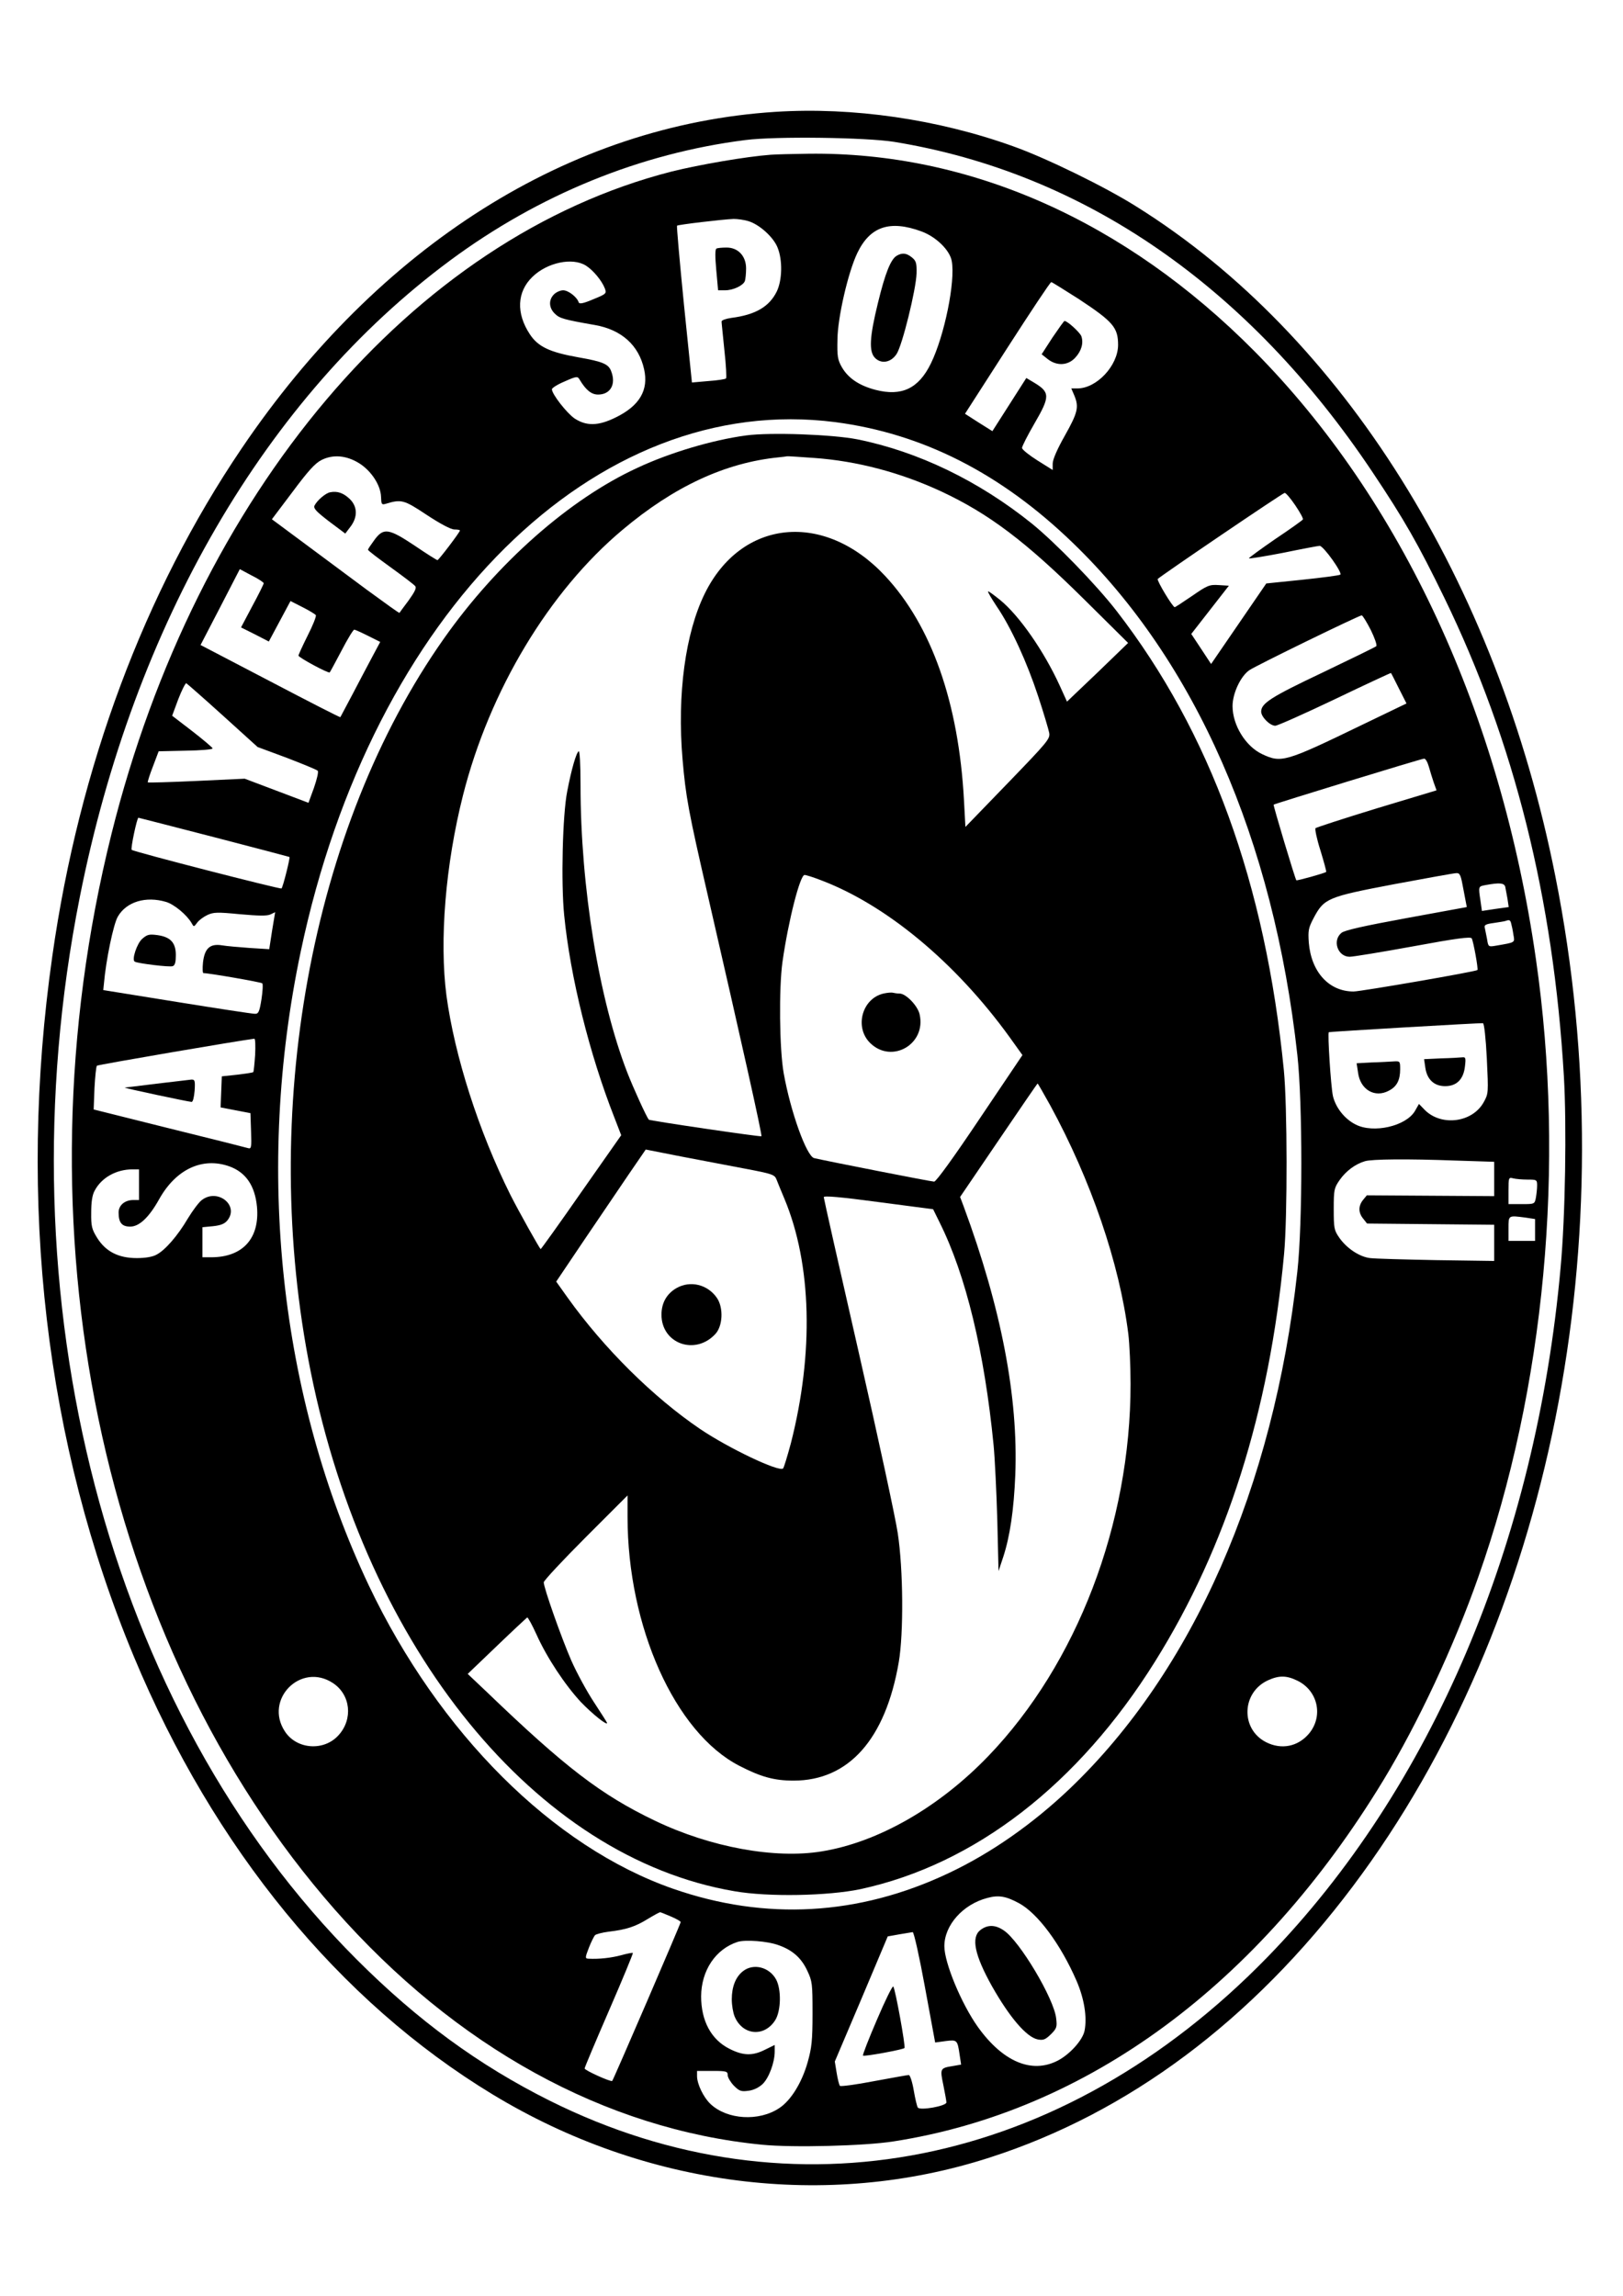
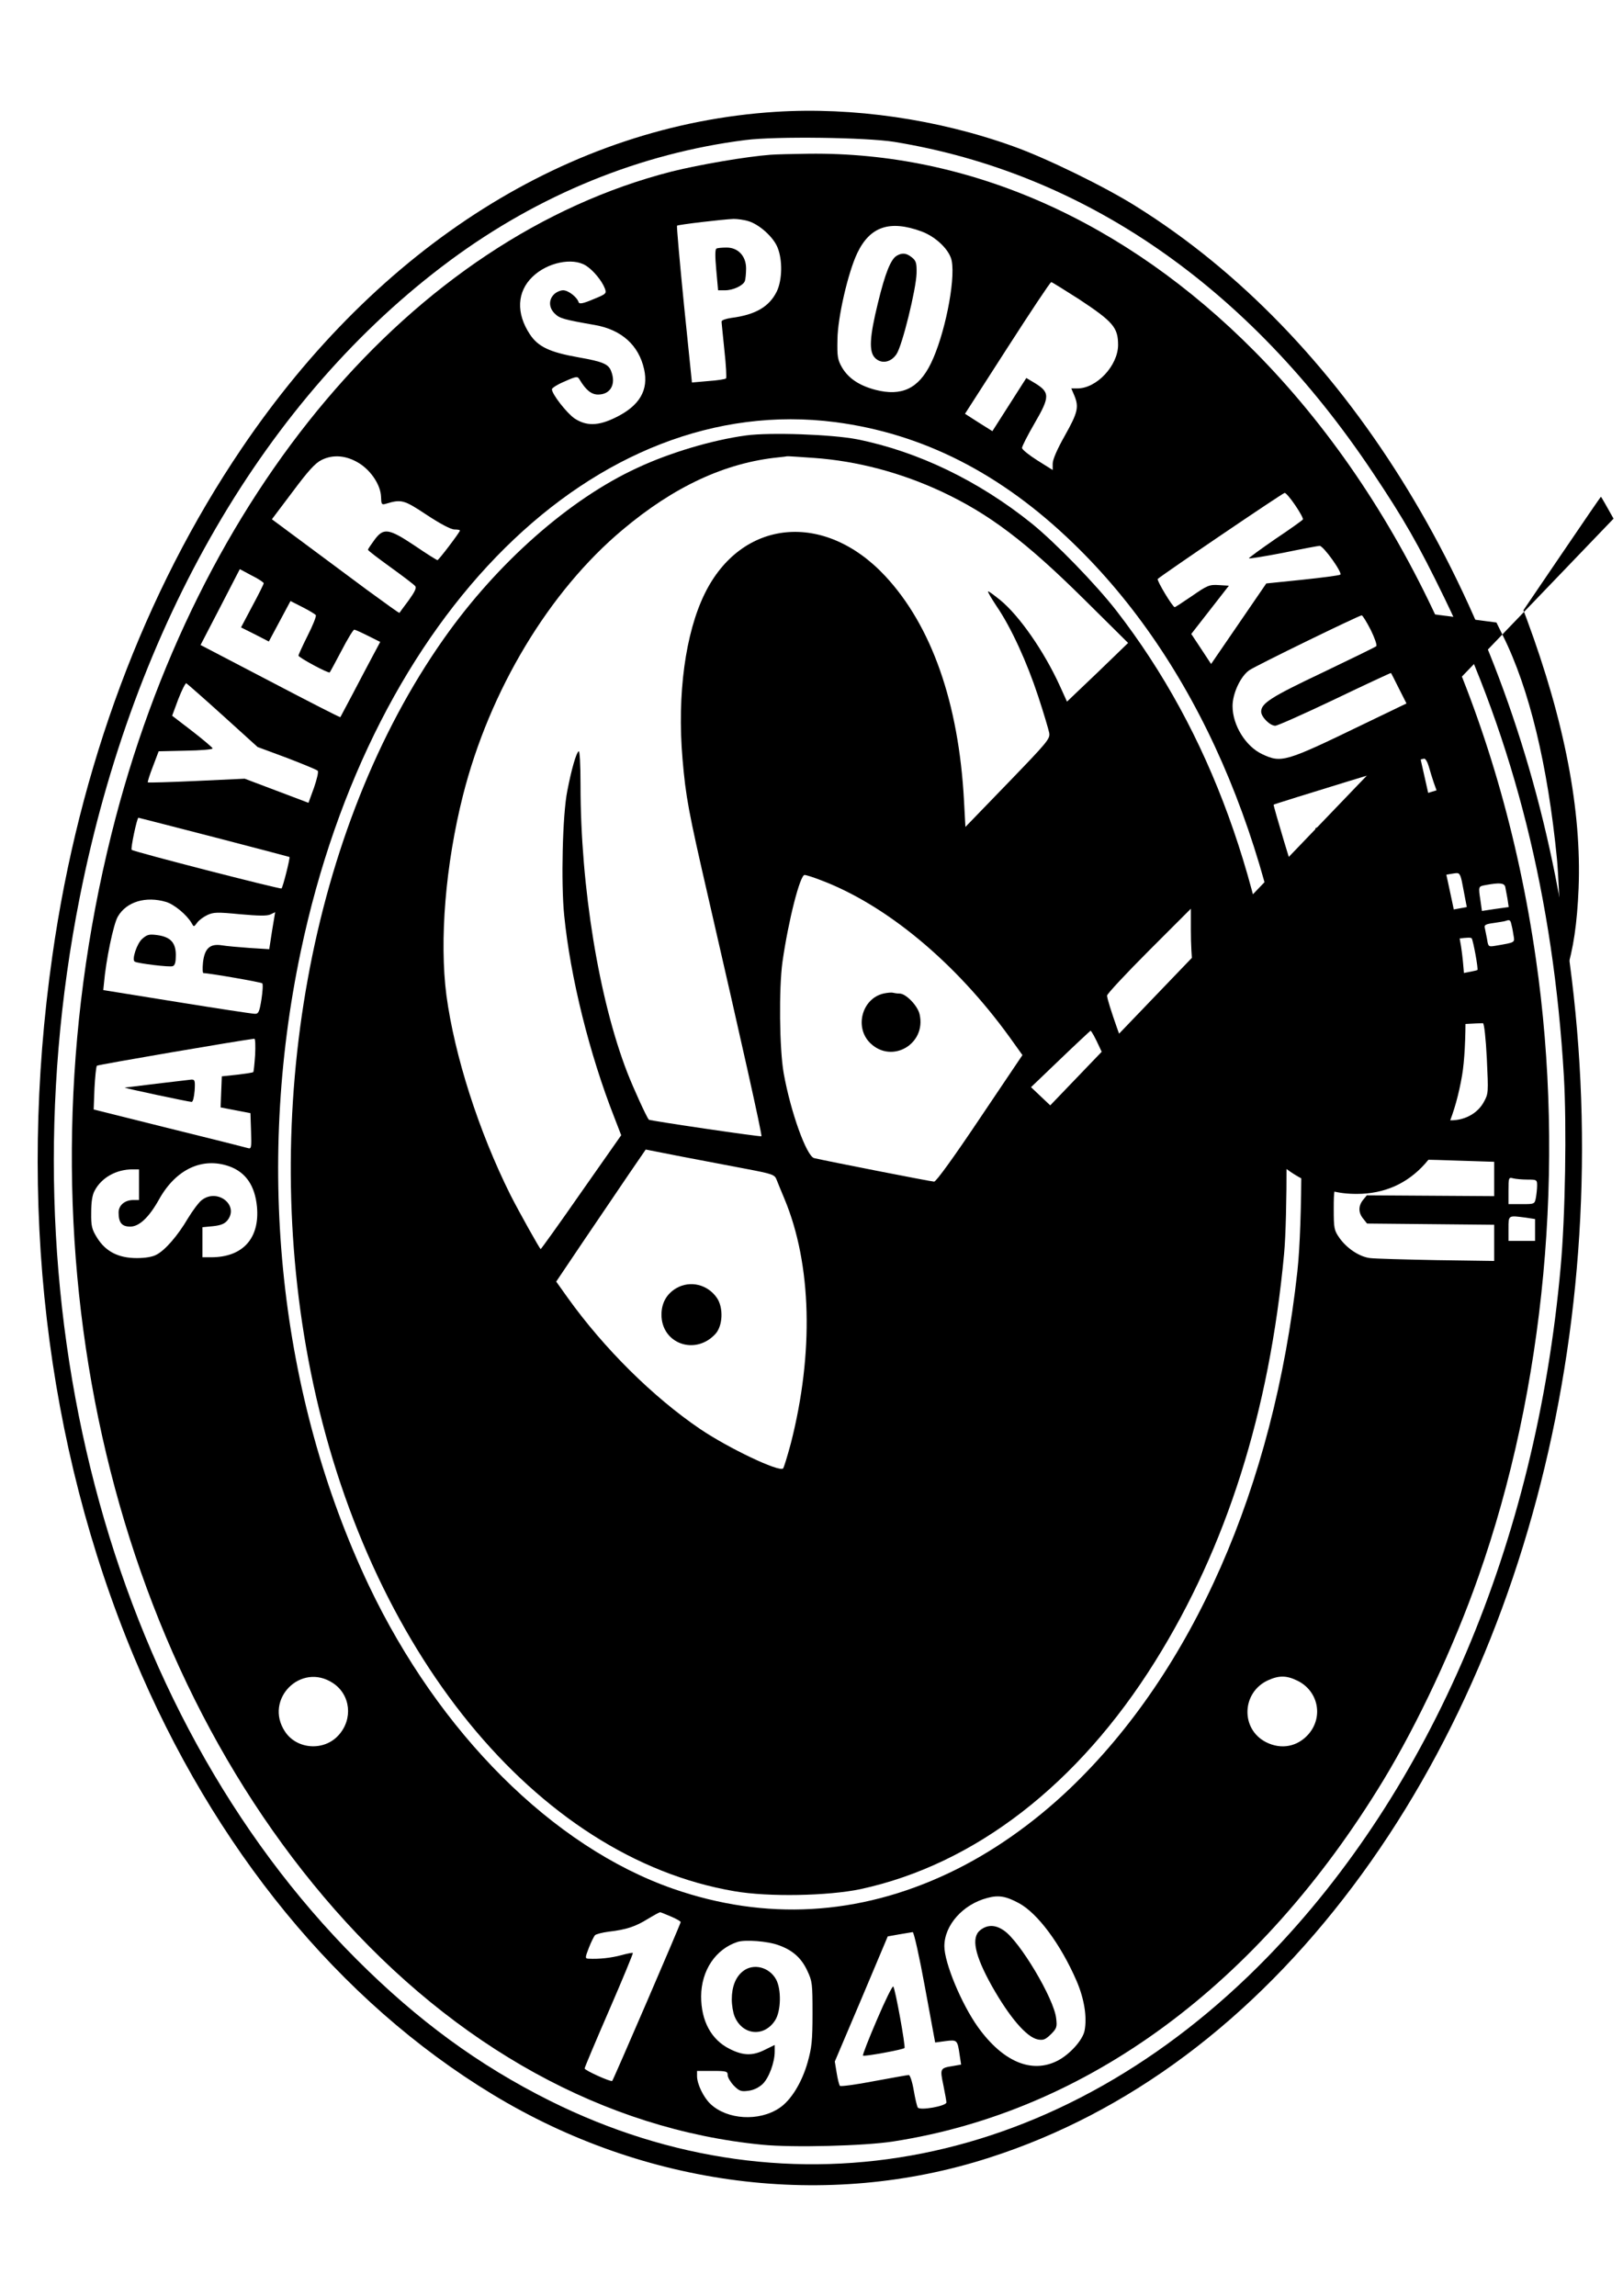
<svg xmlns="http://www.w3.org/2000/svg" version="1.0" width="793.707" height="1122.52" viewBox="0 0 794 1123" preserveAspectRatio="xMidYMid meet">
  <g transform="translate(0,1123) scale(0.1,-0.1)" fill="#000000" stroke="none">
    <path d="M3795 10683 c-1007 -64 -1941 -653 -2614 -1648 -475 -702 -794 -1557 -925 -2480 -172 -1205 -34 -2390 399 -3429 390 -936 1004 -1686 1755 -2141 747 -453 1635 -566 2431 -309 679 218 1285 671 1779 1329 966 1286 1343 3166 989 4940 -286 1440 -1041 2645 -2050 3275 -152 96 -443 238 -604 295 -368 132 -783 192 -1160 168z m580 -147 c929 -152 1733 -707 2340 -1616 155 -232 222 -349 351 -614 343 -706 534 -1472 585 -2341 14 -241 7 -686 -16 -935 -121 -1348 -632 -2549 -1435 -3374 -1003 -1030 -2324 -1294 -3512 -701 -346 173 -644 391 -943 690 -1220 1220 -1745 3231 -1355 5196 265 1337 911 2448 1812 3115 435 322 931 524 1445 589 148 19 590 13 728 -9z" />
    <path d="M3770 10473 c-120 -9 -347 -48 -484 -82 -1268 -324 -2326 -1575 -2741 -3241 -478 -1919 -56 -3953 1092 -5260 592 -673 1323 -1076 2091 -1151 149 -15 502 -6 642 16 949 147 1790 766 2398 1767 169 279 345 654 464 993 326 923 428 2015 282 3025 -172 1198 -657 2245 -1376 2971 -633 639 -1396 977 -2183 967 -77 -1 -160 -3 -185 -5z m-108 -325 c53 -16 122 -78 142 -129 25 -61 23 -159 -4 -215 -37 -75 -105 -114 -222 -129 -27 -4 -48 -11 -48 -18 0 -7 7 -70 14 -142 8 -71 11 -133 8 -136 -4 -4 -43 -10 -87 -13 l-80 -7 -39 381 c-21 210 -36 383 -34 386 5 5 223 31 277 33 18 0 51 -4 73 -11z m846 -50 c71 -26 138 -91 148 -144 19 -100 -36 -368 -102 -502 -60 -123 -143 -162 -271 -129 -80 21 -133 57 -164 110 -21 37 -24 53 -22 137 1 107 52 328 97 422 62 130 159 163 314 106z m-1642 -167 c35 -22 78 -73 93 -112 9 -25 7 -27 -57 -53 -49 -21 -68 -24 -71 -15 -8 26 -51 59 -76 59 -14 0 -34 -9 -45 -20 -27 -27 -25 -66 4 -94 23 -23 42 -29 197 -56 130 -23 214 -99 240 -216 23 -102 -22 -179 -139 -236 -85 -42 -143 -43 -201 -5 -38 26 -111 119 -111 143 0 6 28 24 62 38 58 26 64 26 73 10 31 -52 58 -74 91 -74 60 0 89 50 64 114 -13 35 -40 47 -160 68 -141 25 -198 52 -238 113 -68 103 -63 208 13 281 72 70 195 96 261 55z m2412 -164 c168 -111 192 -139 192 -225 -1 -101 -105 -212 -199 -212 l-30 0 15 -35 c23 -56 17 -83 -46 -195 -38 -67 -60 -118 -60 -138 l0 -31 -75 47 c-41 26 -75 53 -75 61 0 8 27 61 60 118 78 134 78 154 -2 202 l-37 22 -53 -83 c-29 -45 -66 -104 -83 -130 l-30 -47 -67 42 -67 43 207 322 c114 177 210 322 215 322 4 0 64 -38 135 -83z m-1191 -602 c427 -56 809 -250 1161 -590 600 -578 983 -1453 1099 -2505 26 -235 26 -825 0 -1060 -116 -1055 -512 -1955 -1113 -2529 -183 -174 -386 -316 -594 -414 -440 -208 -896 -233 -1347 -76 -588 205 -1145 761 -1489 1484 -437 923 -557 2036 -333 3100 349 1659 1443 2742 2616 2590z m-2330 -201 c59 -37 105 -107 107 -164 1 -36 3 -40 21 -35 79 24 90 21 203 -54 67 -44 118 -71 135 -71 15 0 27 -2 27 -5 0 -8 -104 -145 -110 -145 -3 0 -53 31 -110 70 -129 86 -154 90 -199 28 -17 -23 -31 -44 -31 -47 0 -4 50 -42 111 -86 61 -44 115 -85 120 -92 8 -8 -2 -28 -32 -70 -24 -32 -44 -59 -45 -61 -1 -2 -72 49 -158 112 -86 64 -226 168 -311 231 l-155 115 101 134 c76 102 110 140 142 156 56 28 121 23 184 -16z m4580 -206 c23 -34 40 -65 37 -69 -2 -4 -62 -47 -134 -95 -71 -49 -130 -92 -130 -95 0 -3 75 9 168 27 92 19 172 34 178 34 19 0 114 -134 101 -141 -7 -4 -91 -15 -187 -25 l-175 -18 -135 -197 -135 -197 -48 73 -49 74 92 118 92 118 -49 3 c-46 3 -56 -1 -131 -53 -44 -30 -82 -55 -85 -55 -10 0 -89 131 -83 138 17 17 612 421 621 421 6 0 29 -27 52 -61z m-5047 -381 c0 -4 -25 -55 -56 -112 l-55 -104 68 -34 68 -35 53 99 53 99 59 -30 c32 -16 61 -34 65 -39 3 -6 -15 -51 -40 -100 -25 -50 -45 -94 -45 -98 0 -9 148 -89 153 -82 2 2 28 50 58 107 29 56 57 102 62 102 4 0 35 -14 67 -30 l60 -30 -39 -73 c-21 -39 -64 -121 -96 -182 -32 -60 -59 -111 -60 -113 -2 -2 -156 77 -343 175 l-341 178 96 185 96 186 58 -31 c33 -16 59 -34 59 -38z m5416 -228 c19 -39 32 -75 27 -80 -4 -4 -123 -62 -263 -129 -251 -119 -300 -150 -300 -191 0 -26 43 -69 69 -69 11 0 143 59 292 130 150 72 273 129 274 128 2 -2 19 -36 39 -76 l37 -73 -218 -105 c-376 -182 -394 -187 -488 -143 -81 38 -145 142 -145 235 0 61 38 144 81 175 29 21 536 268 551 269 4 0 24 -32 44 -71z m-5616 -419 l170 -154 143 -53 c78 -30 146 -58 151 -63 5 -5 -3 -39 -18 -83 l-27 -74 -156 59 -156 59 -235 -11 c-129 -6 -237 -9 -239 -7 -2 2 9 37 25 78 l28 74 132 3 c73 1 132 6 132 11 0 4 -45 42 -99 84 l-99 76 30 81 c17 44 35 79 39 78 4 -2 85 -73 179 -158z m5900 -249 c6 -22 17 -57 24 -78 l14 -39 -292 -88 c-160 -49 -295 -93 -300 -97 -4 -4 6 -53 24 -109 17 -56 30 -103 28 -105 -6 -6 -142 -44 -146 -41 -6 7 -114 367 -111 370 7 5 723 225 736 225 7 1 17 -17 23 -38z m-5943 -346 c201 -52 367 -96 369 -97 4 -4 -32 -148 -39 -154 -5 -5 -725 180 -733 189 -6 6 26 157 33 157 2 0 168 -43 370 -95z m6113 -258 l16 -84 -295 -54 c-207 -38 -302 -59 -318 -72 -46 -37 -19 -117 40 -117 18 0 157 23 311 51 211 39 280 48 286 39 8 -13 33 -151 28 -155 -9 -8 -571 -105 -606 -105 -120 0 -207 95 -219 239 -4 59 -2 72 24 121 51 96 68 103 394 165 156 29 293 54 304 54 18 1 22 -10 35 -82z m204 16 c2 -10 7 -36 11 -59 l6 -41 -65 -9 -66 -10 -7 50 c-11 72 -11 70 27 77 66 12 88 10 94 -8z m-6551 -75 c39 -12 100 -62 124 -103 11 -20 11 -20 27 1 8 12 31 29 50 38 30 14 48 15 160 4 90 -8 132 -9 149 -1 l23 11 -15 -90 -14 -91 -96 6 c-53 4 -114 9 -136 13 -58 9 -84 -15 -92 -83 -3 -29 -2 -53 2 -53 27 0 281 -44 288 -50 4 -4 2 -39 -4 -78 -10 -63 -15 -72 -33 -71 -12 0 -183 26 -381 58 l-360 58 3 29 c10 118 47 294 68 330 42 73 137 102 237 72z m6580 -105 c3 -10 8 -34 11 -55 7 -40 12 -37 -86 -54 -36 -6 -37 -6 -43 33 -4 21 -9 46 -11 55 -4 13 5 18 43 23 26 4 53 8 58 10 19 7 24 5 28 -12z m-119 -661 c8 -169 8 -171 -15 -213 -55 -100 -206 -120 -288 -39 l-29 30 -20 -35 c-44 -74 -203 -110 -289 -66 -55 27 -99 84 -112 140 -10 45 -27 310 -20 312 10 3 745 46 754 44 6 -1 14 -73 19 -173z m-6026 18 c-3 -44 -7 -82 -9 -84 -2 -3 -38 -8 -79 -13 l-75 -8 -3 -76 -3 -76 73 -14 73 -14 3 -89 c3 -80 1 -87 -15 -82 -10 3 -184 47 -387 97 l-368 92 4 104 c3 56 8 106 12 110 5 5 701 124 770 132 5 1 6 -35 4 -79z m5875 -517 l187 -6 0 -84 0 -84 -312 2 -311 2 -19 -23 c-23 -29 -23 -62 1 -91 l19 -24 311 -3 311 -3 0 -89 0 -88 -282 4 c-156 3 -302 7 -325 10 -52 6 -115 48 -151 100 -25 36 -27 46 -27 140 0 95 2 103 29 142 30 43 76 78 124 92 34 10 204 12 445 3z m-6002 -28 c81 -29 126 -94 136 -198 14 -155 -70 -247 -224 -247 l-43 0 0 74 0 73 52 5 c38 4 57 12 70 28 60 74 -49 160 -126 99 -14 -11 -44 -51 -67 -89 -50 -85 -111 -155 -153 -177 -19 -11 -55 -17 -97 -17 -90 0 -152 32 -194 99 -26 42 -30 57 -29 124 0 51 5 86 17 107 33 63 105 104 185 104 l32 0 0 -75 0 -75 -28 0 c-42 0 -72 -26 -72 -61 0 -50 16 -69 57 -69 44 0 92 45 142 135 82 146 211 206 342 160z m6352 -65 c45 0 47 -1 47 -29 0 -16 -3 -43 -6 -60 -6 -31 -7 -31 -70 -31 l-64 0 0 66 c0 64 1 66 23 60 12 -3 43 -6 70 -6z m-9 -186 l46 -7 0 -53 0 -54 -65 0 -65 0 0 60 c0 67 -2 65 84 54z m-5835 -2277 c86 -57 99 -176 27 -255 -71 -79 -204 -70 -262 18 -104 157 78 341 235 237z m4718 12 c101 -49 128 -174 57 -259 -54 -64 -135 -80 -210 -42 -126 64 -120 244 10 303 53 24 90 24 143 -2z m-1363 -1088 c92 -49 205 -201 283 -381 37 -86 52 -176 39 -243 -9 -46 -72 -116 -132 -147 -127 -65 -268 -5 -390 165 -81 114 -164 314 -164 395 0 103 91 205 210 236 55 15 91 9 154 -25z m-1701 -66 c26 -11 47 -23 47 -27 0 -8 -329 -771 -335 -777 -7 -6 -135 52 -135 61 0 5 54 133 120 285 66 152 118 278 116 280 -2 2 -28 -3 -57 -11 -48 -13 -109 -20 -161 -17 -16 1 -16 5 3 54 11 28 25 56 30 61 5 5 35 13 66 17 87 10 132 25 193 63 30 18 57 33 60 32 3 0 27 -10 53 -21z m1242 -345 l50 -271 51 7 c57 7 58 6 69 -69 l7 -46 -40 -7 c-63 -10 -64 -12 -47 -93 8 -40 15 -78 15 -85 0 -18 -130 -41 -140 -25 -4 6 -13 44 -20 85 -7 41 -18 74 -24 74 -6 0 -83 -14 -170 -30 -88 -17 -163 -27 -167 -23 -4 5 -11 33 -16 64 l-9 55 130 306 129 306 56 10 c31 5 61 10 66 11 6 0 33 -121 60 -269z m-716 205 c68 -24 111 -62 140 -124 25 -53 26 -64 26 -211 0 -132 -4 -167 -24 -238 -28 -99 -82 -187 -139 -224 -99 -66 -254 -57 -336 20 -34 32 -65 96 -66 135 l0 27 75 0 c69 0 75 -2 75 -21 0 -11 14 -34 30 -51 27 -27 36 -30 72 -25 25 3 51 16 69 33 31 30 59 106 59 159 l0 32 -47 -23 c-61 -31 -107 -30 -174 4 -90 45 -139 137 -139 257 1 127 71 231 178 266 37 12 148 4 201 -16z" />
    <path d="M3505 10014 c-7 -3 -7 -38 -1 -104 l9 -100 34 0 c40 0 88 23 97 45 3 9 6 37 6 62 0 61 -40 103 -97 102 -21 0 -43 -2 -48 -5z" />
    <path d="M4387 9979 c-29 -17 -56 -83 -92 -231 -41 -167 -45 -238 -14 -269 31 -31 78 -22 105 19 28 41 96 318 98 395 1 50 -2 61 -23 78 -26 21 -47 24 -74 8z" />
-     <path d="M5149 9579 l-53 -82 29 -23 c44 -35 99 -33 135 6 31 33 42 73 30 106 -8 19 -68 74 -82 74 -3 0 -29 -37 -59 -81z" />
-     <path d="M3650 9100 c-164 -22 -373 -84 -533 -159 -332 -153 -685 -465 -945 -834 -653 -925 -907 -2322 -652 -3587 274 -1360 1103 -2376 2073 -2541 166 -29 458 -23 616 10 560 121 1066 512 1442 1114 349 558 559 1221 631 1992 17 181 16 727 -1 900 -90 913 -360 1654 -818 2246 -99 128 -299 334 -415 428 -260 209 -556 352 -854 412 -122 24 -426 35 -544 19z m332 -110 c212 -15 425 -72 623 -164 235 -110 414 -246 697 -526 l217 -215 -149 -144 -150 -143 -35 77 c-78 171 -199 344 -292 420 -31 25 -57 44 -59 42 -3 -2 17 -35 42 -73 71 -104 148 -273 203 -440 27 -82 51 -163 54 -179 5 -29 -8 -44 -202 -245 l-208 -215 -7 130 c-26 478 -159 855 -386 1098 -297 318 -702 279 -882 -86 -95 -193 -136 -493 -109 -810 16 -185 28 -252 126 -677 159 -691 265 -1164 260 -1168 -4 -4 -547 76 -551 81 -12 15 -75 153 -105 230 -139 358 -229 909 -229 1405 0 105 -4 171 -9 167 -12 -7 -35 -86 -56 -195 -23 -114 -31 -450 -15 -607 30 -303 124 -680 245 -988 l34 -88 -195 -278 c-107 -154 -197 -279 -199 -279 -4 0 -107 184 -148 265 -156 313 -273 680 -313 975 -35 269 -5 640 81 980 130 513 421 997 780 1298 253 213 504 329 765 355 19 2 37 4 40 5 3 1 62 -3 132 -8z m30 -2064 c323 -121 663 -404 927 -769 l63 -88 -208 -309 c-128 -191 -214 -310 -224 -310 -14 0 -523 100 -587 115 -37 9 -115 225 -149 415 -21 118 -24 415 -6 545 29 203 86 425 108 425 8 0 42 -11 76 -24z m1126 -1103 c199 -365 339 -773 382 -1118 6 -49 11 -160 11 -245 0 -684 -262 -1368 -695 -1819 -241 -251 -539 -422 -815 -467 -230 -38 -546 20 -817 150 -263 126 -438 260 -822 629 l-94 89 143 137 c78 75 145 137 148 139 4 1 24 -36 45 -82 51 -114 140 -248 218 -332 55 -57 128 -116 128 -102 0 2 -29 48 -64 101 -35 53 -85 145 -111 204 -48 110 -135 356 -135 383 0 8 92 107 205 220 l205 205 0 -105 c0 -537 232 -1055 546 -1217 106 -55 172 -73 266 -73 270 0 450 202 515 580 24 141 22 453 -5 630 -11 75 -97 473 -191 885 -94 411 -171 753 -171 759 0 8 82 1 268 -24 l267 -35 32 -65 c129 -259 219 -633 264 -1090 6 -63 14 -227 18 -365 l6 -250 23 69 c33 101 52 230 59 401 15 380 -68 815 -253 1315 l-17 45 189 278 c103 152 189 277 190 277 2 0 29 -48 62 -107z m-1491 -310 c132 -25 143 -29 152 -53 5 -14 23 -56 39 -95 133 -319 144 -753 31 -1195 -17 -63 -34 -119 -38 -123 -19 -19 -267 99 -406 193 -230 156 -470 394 -647 641 l-57 80 136 202 c75 111 174 256 219 323 l83 121 173 -34 c95 -18 237 -45 315 -60z" />
+     <path d="M3650 9100 c-164 -22 -373 -84 -533 -159 -332 -153 -685 -465 -945 -834 -653 -925 -907 -2322 -652 -3587 274 -1360 1103 -2376 2073 -2541 166 -29 458 -23 616 10 560 121 1066 512 1442 1114 349 558 559 1221 631 1992 17 181 16 727 -1 900 -90 913 -360 1654 -818 2246 -99 128 -299 334 -415 428 -260 209 -556 352 -854 412 -122 24 -426 35 -544 19z m332 -110 c212 -15 425 -72 623 -164 235 -110 414 -246 697 -526 l217 -215 -149 -144 -150 -143 -35 77 c-78 171 -199 344 -292 420 -31 25 -57 44 -59 42 -3 -2 17 -35 42 -73 71 -104 148 -273 203 -440 27 -82 51 -163 54 -179 5 -29 -8 -44 -202 -245 l-208 -215 -7 130 c-26 478 -159 855 -386 1098 -297 318 -702 279 -882 -86 -95 -193 -136 -493 -109 -810 16 -185 28 -252 126 -677 159 -691 265 -1164 260 -1168 -4 -4 -547 76 -551 81 -12 15 -75 153 -105 230 -139 358 -229 909 -229 1405 0 105 -4 171 -9 167 -12 -7 -35 -86 -56 -195 -23 -114 -31 -450 -15 -607 30 -303 124 -680 245 -988 l34 -88 -195 -278 c-107 -154 -197 -279 -199 -279 -4 0 -107 184 -148 265 -156 313 -273 680 -313 975 -35 269 -5 640 81 980 130 513 421 997 780 1298 253 213 504 329 765 355 19 2 37 4 40 5 3 1 62 -3 132 -8z m30 -2064 c323 -121 663 -404 927 -769 l63 -88 -208 -309 c-128 -191 -214 -310 -224 -310 -14 0 -523 100 -587 115 -37 9 -115 225 -149 415 -21 118 -24 415 -6 545 29 203 86 425 108 425 8 0 42 -11 76 -24z m1126 -1103 l-94 89 143 137 c78 75 145 137 148 139 4 1 24 -36 45 -82 51 -114 140 -248 218 -332 55 -57 128 -116 128 -102 0 2 -29 48 -64 101 -35 53 -85 145 -111 204 -48 110 -135 356 -135 383 0 8 92 107 205 220 l205 205 0 -105 c0 -537 232 -1055 546 -1217 106 -55 172 -73 266 -73 270 0 450 202 515 580 24 141 22 453 -5 630 -11 75 -97 473 -191 885 -94 411 -171 753 -171 759 0 8 82 1 268 -24 l267 -35 32 -65 c129 -259 219 -633 264 -1090 6 -63 14 -227 18 -365 l6 -250 23 69 c33 101 52 230 59 401 15 380 -68 815 -253 1315 l-17 45 189 278 c103 152 189 277 190 277 2 0 29 -48 62 -107z m-1491 -310 c132 -25 143 -29 152 -53 5 -14 23 -56 39 -95 133 -319 144 -753 31 -1195 -17 -63 -34 -119 -38 -123 -19 -19 -267 99 -406 193 -230 156 -470 394 -647 641 l-57 80 136 202 c75 111 174 256 219 323 l83 121 173 -34 c95 -18 237 -45 315 -60z" />
    <path d="M4322 6370 c-106 -25 -143 -167 -64 -243 106 -102 274 -4 241 141 -9 42 -67 102 -98 102 -11 0 -25 2 -33 4 -7 2 -28 0 -46 -4z" />
    <path d="M3309 4929 c-48 -28 -73 -73 -73 -130 0 -141 164 -201 263 -95 37 39 41 128 9 176 -45 67 -131 88 -199 49z" />
-     <path d="M1615 8822 c-22 -4 -62 -38 -76 -64 -7 -14 5 -28 70 -78 l80 -60 25 33 c37 48 35 100 -4 137 -31 29 -60 39 -95 32z" />
    <path d="M696 6638 c-26 -22 -53 -103 -37 -112 16 -9 172 -28 186 -22 11 4 15 20 15 54 0 61 -26 89 -91 98 -39 5 -49 3 -73 -18z" />
-     <path d="M7051 6053 l-84 -4 6 -41 c8 -58 43 -91 97 -91 57 0 90 34 97 97 5 41 3 46 -13 44 -11 -1 -57 -4 -103 -5z" />
-     <path d="M6711 6033 l-74 -4 7 -46 c11 -84 83 -125 151 -88 39 20 55 52 55 105 0 39 -1 40 -32 38 -18 -1 -66 -4 -107 -5z" />
    <path d="M765 5929 c-82 -10 -152 -19 -155 -19 -6 -2 309 -69 327 -70 7 0 12 22 15 55 3 50 1 55 -17 54 -11 -1 -87 -10 -170 -20z" />
    <path d="M4796 1789 c-46 -36 -28 -122 56 -273 87 -154 170 -251 225 -262 27 -5 37 -1 64 25 29 29 31 36 26 78 -10 96 -179 379 -256 430 -42 29 -80 29 -115 2z" />
    <path d="M4290 1350 c-40 -93 -71 -172 -68 -175 5 -6 195 29 203 37 6 6 -45 290 -55 301 -4 4 -40 -69 -80 -163z" />
    <path d="M3635 1588 c-36 -28 -55 -76 -55 -138 0 -28 6 -65 14 -84 39 -93 146 -102 199 -17 28 46 30 149 4 198 -33 61 -111 81 -162 41z" />
  </g>
</svg>